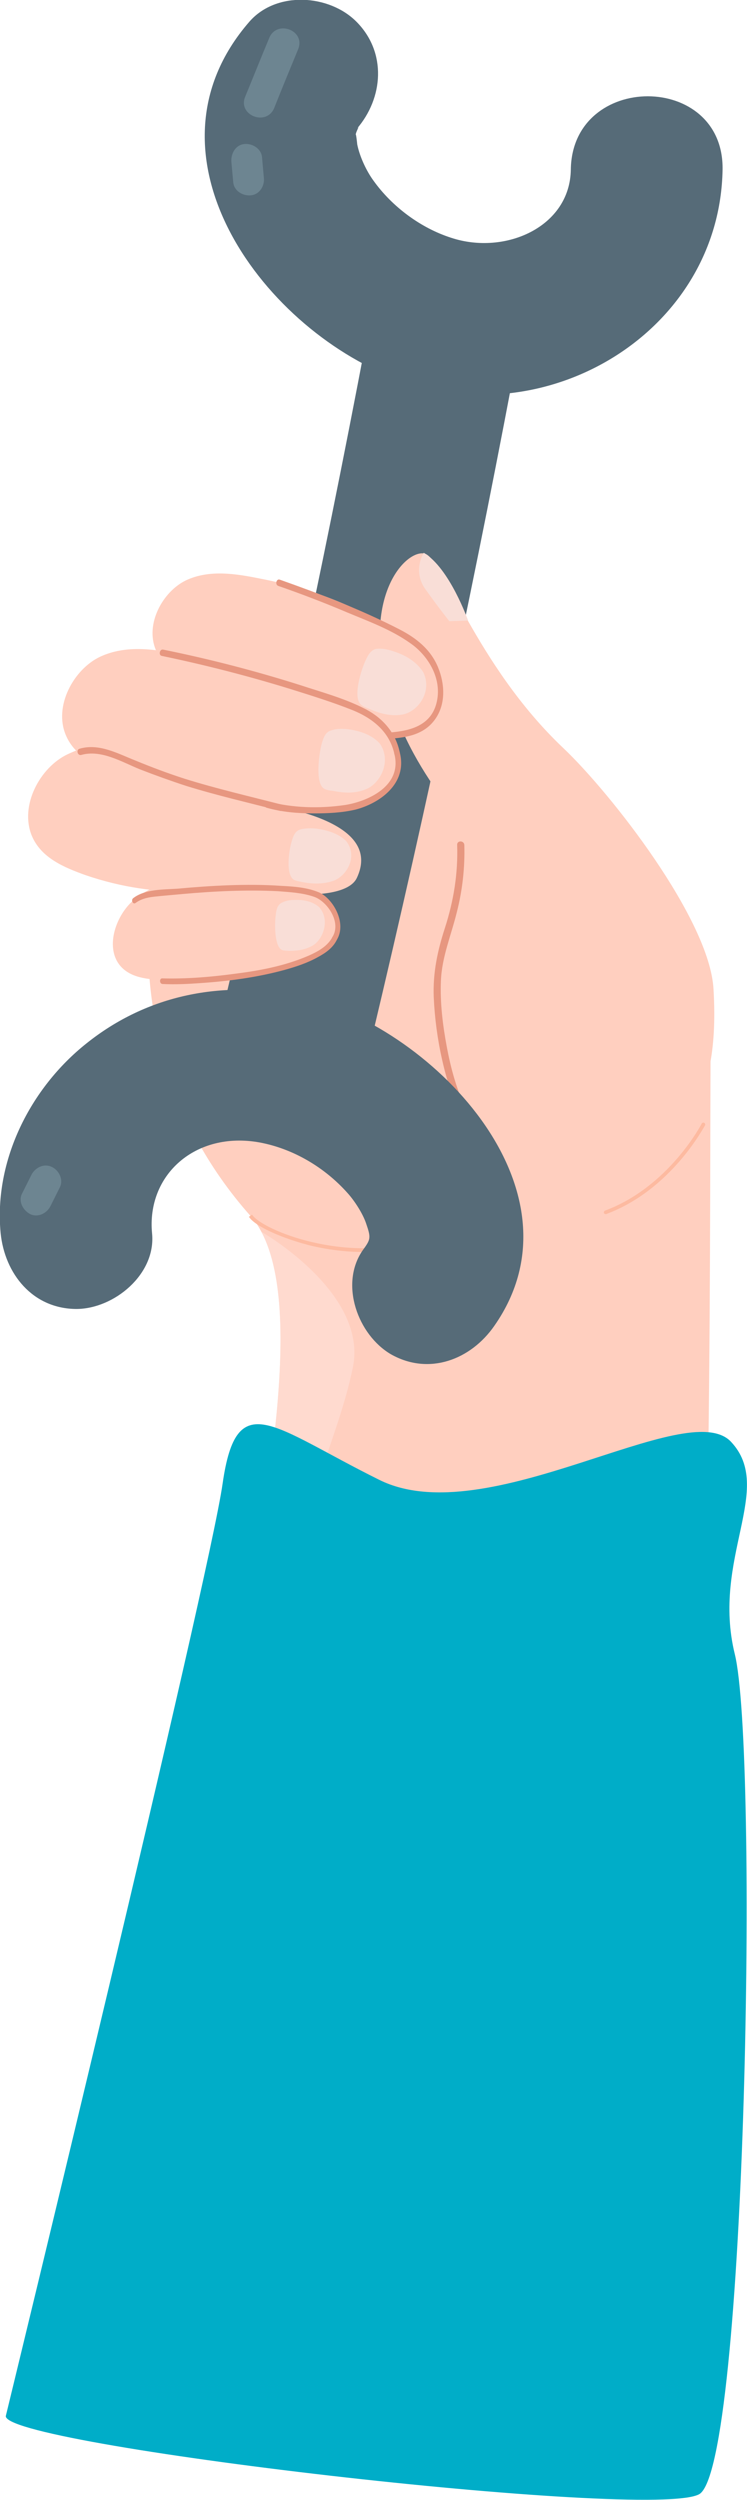
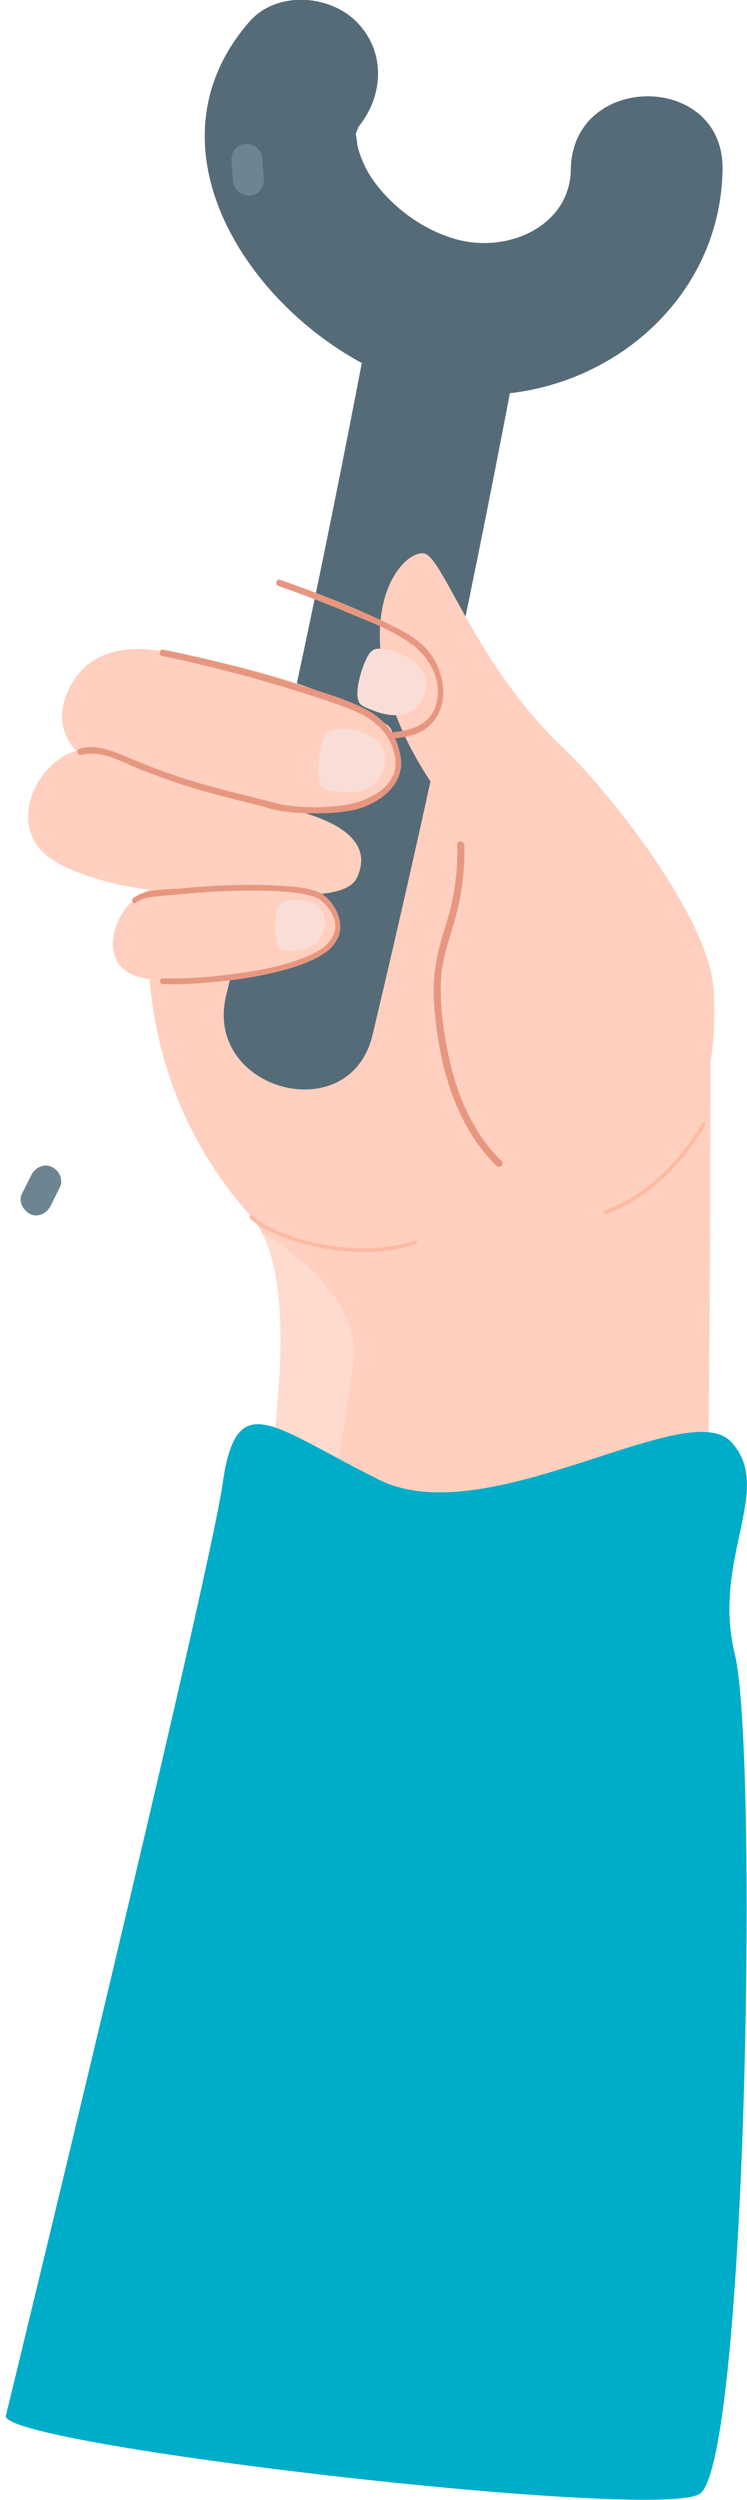
<svg xmlns="http://www.w3.org/2000/svg" width="23.922" height="80" viewBox="0 0 23.922 80" fill="none">
  <desc>
			Created with Pixso.
	</desc>
  <defs />
  <path id="&lt;Path&gt;" d="M22.03 58.17C21.22 59.71 8.41 56.15 7.87 54.16C7.78 53.83 7.79 53.27 7.86 52.55C8.21 49.15 9.86 42.21 8.37 39.42C8.27 39.23 8.16 39.06 8.02 38.91C2.36 32.53 5.73 24.46 5.73 24.46L15.88 25.1L22.76 33.14C22.72 36.78 22.84 56.63 22.03 58.17Z" fill="#FFCFBF" fill-opacity="1" fill-rule="nonzero" />
  <path id="&lt;Path&gt;" d="M14.87 27.04C14.89 27.76 14.81 28.49 14.63 29.19C14.45 29.93 14.15 30.62 14.12 31.39C14.09 32.09 14.18 32.82 14.31 33.51C14.43 34.15 14.6 34.78 14.86 35.37C15.15 36.03 15.54 36.65 16.06 37.15C16.17 37.25 16.01 37.41 15.9 37.31C14.97 36.4 14.44 35.18 14.16 33.92C14.01 33.26 13.92 32.58 13.89 31.91C13.86 31.13 14.01 30.43 14.25 29.69C14.53 28.82 14.67 27.95 14.64 27.04C14.63 26.89 14.86 26.89 14.87 27.04Z" fill="#E79780" fill-opacity="1" fill-rule="nonzero" />
  <path id="&lt;Path&gt;" d="M9.68 39.79C8.96 39.58 8.18 39.25 7.97 38.94L8.07 38.87C8.41 39.38 11.09 40.43 13.33 39.69L13.37 39.8C12.02 40.25 10.65 40.03 9.94 39.86C9.85 39.84 9.77 39.81 9.68 39.79Z" fill="#FDBAA0" fill-opacity="1" fill-rule="nonzero" />
  <g opacity="0.6">
-     <path id="&lt;Path&gt;" d="M7.86 52.55C8.21 49.15 9.86 42.21 8.37 39.42C8.43 39.45 11.79 41.39 11.3 43.76C10.81 46.14 9.62 48.05 9.93 49.88C10.21 51.56 9.1 52.87 7.86 52.55Z" fill="#FFE1DA" fill-opacity="1" fill-rule="nonzero" />
+     <path id="&lt;Path&gt;" d="M7.86 52.55C8.21 49.15 9.86 42.21 8.37 39.42C8.43 39.45 11.79 41.39 11.3 43.76C10.21 51.56 9.1 52.87 7.86 52.55Z" fill="#FFE1DA" fill-opacity="1" fill-rule="nonzero" />
  </g>
  <path id="&lt;Path&gt;" d="M7.99 0.69C4.26 4.97 8.49 10.66 12.9 12.2C17.61 13.86 23.05 10.57 23.14 5.43C23.19 2.3 18.33 2.3 18.28 5.42C18.26 7.26 16.18 8.18 14.45 7.61C13.48 7.3 12.56 6.62 11.96 5.78C11.74 5.48 11.52 5.02 11.44 4.62C11.44 4.61 11.4 4.23 11.39 4.32C11.4 4.19 11.56 3.97 11.42 4.13C12.28 3.14 12.39 1.68 11.42 0.7C10.55 -0.18 8.86 -0.3 7.99 0.69Z" fill="#566B78" fill-opacity="1" fill-rule="nonzero" />
-   <path id="&lt;Path&gt;" d="M15.83 42.43C18.9 38.04 13.73 32.75 9.56 31.87C7.13 31.36 4.72 31.83 2.77 33.39C0.97 34.82 -0.2 37.14 0.02 39.46C0.15 40.76 1.04 41.88 2.44 41.89C3.65 41.89 5 40.78 4.87 39.47C4.69 37.6 6.26 36.19 8.31 36.56C9.39 36.76 10.4 37.36 11.13 38.18C11.34 38.41 11.61 38.82 11.72 39.14C11.89 39.63 11.87 39.66 11.61 40.02C10.87 41.1 11.46 42.72 12.52 43.34C13.74 44.03 15.08 43.51 15.83 42.43Z" fill="#566B78" fill-opacity="1" fill-rule="nonzero" />
  <path id="&lt;Path&gt;" d="M11.99 9.48C10.59 16.98 9.01 24.45 7.24 31.87C6.52 34.9 11.21 36.16 11.93 33.12C13.7 25.69 15.28 18.23 16.68 10.72C16.92 9.44 16.29 8.11 14.96 7.76C13.76 7.44 12.23 8.19 11.99 9.48Z" fill="#566B78" fill-opacity="1" fill-rule="nonzero" />
  <path id="&lt;Path&gt;" d="M22.85 31.66C22.73 29.42 19.55 25.37 18.04 23.94C15.22 21.27 14.18 17.78 13.57 17.71C12.95 17.63 11.59 19.12 12.43 22.12C13.25 25.08 15.43 26.82 15.5 27.47C15.58 28.12 16.52 35.2 16.52 35.2C16.52 35.2 23.33 39.84 22.85 31.66Z" fill="#FFCFBF" fill-opacity="1" fill-rule="nonzero" />
-   <path id="&lt;Path&gt;" d="M13.57 17.69C13.57 17.69 13.19 18.28 13.64 18.88C14.07 19.48 14.39 19.88 14.39 19.88L14.99 19.86C14.99 19.86 14.4 18.18 13.57 17.69Z" fill="#F9DED7" fill-opacity="1" fill-rule="nonzero" />
  <path id="&lt;Path&gt;" d="M19.38 38.85C19.37 38.85 19.35 38.84 19.34 38.82C19.33 38.79 19.35 38.75 19.38 38.74C21.42 37.98 22.46 35.98 22.47 35.96C22.48 35.93 22.52 35.92 22.55 35.93C22.58 35.95 22.59 35.98 22.58 36.01C22.56 36.03 21.51 38.07 19.42 38.85C19.41 38.86 19.4 38.86 19.38 38.85Z" fill="#FDBAA0" fill-opacity="1" fill-rule="nonzero" />
  <path id="&lt;Path&gt;" d="M0.19 77.3C0.19 77.3 6.69 50.59 7.13 47.47C7.58 44.35 8.7 45.65 12.15 47.36C15.6 49.07 22 44.64 23.41 46.14C24.82 47.64 22.78 49.86 23.53 52.93C24.29 56 23.91 78.97 22.39 79.82C20.86 80.67 -0.16 78.23 0.19 77.3Z" fill="#00ADC8" fill-opacity="1" fill-rule="nonzero" />
  <path id="&lt;Path&gt;" d="M12.64 23.83C12.49 23.52 12.73 23.3 12.14 23.06C10.21 21.91 8.04 21.38 5.89 20.96C5 20.78 4.05 20.62 3.2 21.02C2.36 21.42 1.71 22.6 2.11 23.53C2.4 24.22 3.1 24.51 3.74 24.73C6.12 25.55 8.06 25.73 10.55 25.91C11.2 25.96 11.86 25.81 12.34 25.3C12.82 24.8 12.95 24.47 12.64 23.83Z" fill="#FFCFBF" fill-opacity="1" fill-rule="nonzero" />
  <path id="&lt;Path&gt;" d="M4.96 24.08C4.2 23.45 3.04 23.73 2.16 24.14C1.28 24.56 0.62 25.78 1.02 26.75C1.32 27.46 2.06 27.76 2.72 28C5.2 28.85 6.86 28.42 9.45 28.61C10.12 28.66 11.2 28.6 11.43 28.09C12.08 26.7 10.35 25.9 7.42 25.58C6.4 25.48 5.48 24.5 4.96 24.08Z" fill="#FFCFBF" fill-opacity="1" fill-rule="nonzero" />
  <path id="&lt;Path&gt;" d="M10.35 28.74C10.19 28.55 8.23 27.86 6.46 28.06C5.73 28.15 4.95 28.26 4.33 28.76C3.71 29.26 3.37 30.28 3.82 30.87C4.15 31.3 4.75 31.35 5.29 31.36C7.31 31.39 7.1 31.44 9.11 30.97C9.63 30.85 10.4 30.51 10.72 30.03C11.02 29.54 10.69 29.14 10.35 28.74Z" fill="#FFCFBF" fill-opacity="1" fill-rule="nonzero" />
-   <path id="&lt;Path&gt;" d="M13.27 20.51C11.56 19.49 10.26 18.89 8.35 18.52C7.56 18.36 6.71 18.22 5.96 18.57C5.21 18.93 4.64 19.97 4.99 20.8C5.25 21.41 5.87 21.67 6.44 21.86C8.55 22.59 10.44 23.67 12.66 23.53C15.13 23.36 13.8 20.73 13.27 20.51Z" fill="#FFCFBF" fill-opacity="1" fill-rule="nonzero" />
  <path id="&lt;Path&gt;" d="M5.23 20.79C6.71 21.09 8.18 21.47 9.63 21.93C10.3 22.15 11 22.34 11.64 22.66C12.18 22.92 12.66 23.39 12.8 24.07C12.83 24.2 12.65 24.26 12.63 24.13C12.47 23.39 11.89 22.97 11.3 22.73C10.65 22.47 9.97 22.26 9.3 22.05C7.94 21.63 6.57 21.28 5.18 20.99C5.07 20.97 5.11 20.76 5.23 20.79Z" fill="#E79780" fill-opacity="1" fill-rule="nonzero" />
  <path id="&lt;Path&gt;" d="M8.96 18.55C10.26 19.01 11.57 19.51 12.81 20.15C13.31 20.41 13.79 20.77 14.03 21.36C14.24 21.87 14.28 22.5 13.96 22.98C13.61 23.51 13.03 23.6 12.5 23.64C12.38 23.65 12.38 23.44 12.5 23.44C13.1 23.39 13.82 23.24 13.99 22.45C14.16 21.67 13.67 20.94 13.12 20.57C12.51 20.14 11.79 19.88 11.12 19.6C10.39 19.29 9.66 19.01 8.91 18.75C8.8 18.71 8.85 18.51 8.96 18.55Z" fill="#E79780" fill-opacity="1" fill-rule="nonzero" />
  <path id="&lt;Path&gt;" d="M2.55 23.96C3.17 23.78 3.76 24.11 4.34 24.34C4.85 24.55 5.38 24.75 5.91 24.92C6.93 25.24 7.98 25.48 9.02 25.75C9.13 25.78 9.08 25.98 8.97 25.95C7.97 25.69 6.96 25.46 5.96 25.15C5.47 24.99 4.97 24.81 4.48 24.62C3.89 24.38 3.24 23.98 2.6 24.16C2.48 24.19 2.43 23.99 2.55 23.96Z" fill="#E79780" fill-opacity="1" fill-rule="nonzero" />
  <path id="&lt;Path&gt;" d="M4.27 28.74C4.65 28.45 5.23 28.47 5.68 28.44C6.22 28.39 6.77 28.35 7.32 28.33C7.88 28.31 8.45 28.31 9.02 28.35C9.42 28.37 9.84 28.4 10.22 28.56C10.67 28.76 11.11 29.54 10.79 30.07C10.73 30.17 10.58 30.08 10.65 29.98C10.94 29.5 10.47 28.84 10.06 28.7C9.69 28.57 9.28 28.55 8.9 28.52C7.88 28.47 6.86 28.52 5.85 28.61C5.63 28.63 5.41 28.65 5.19 28.67C4.9 28.7 4.6 28.71 4.35 28.89C4.26 28.97 4.18 28.8 4.27 28.74Z" fill="#E79780" fill-opacity="1" fill-rule="nonzero" />
  <path id="&lt;Path&gt;" d="M5.2 31.31C5.95 31.33 6.71 31.27 7.46 31.17C8.27 31.07 9.11 30.92 9.89 30.58C10.16 30.46 10.49 30.29 10.65 29.98C10.7 29.88 10.84 29.97 10.79 30.07C10.66 30.34 10.42 30.5 10.18 30.63C9.84 30.82 9.47 30.94 9.11 31.04C8.23 31.28 7.32 31.4 6.43 31.46C6.02 31.49 5.61 31.51 5.21 31.49C5.1 31.49 5.1 31.3 5.2 31.31Z" fill="#E79780" fill-opacity="1" fill-rule="nonzero" />
  <path id="&lt;Path&gt;" d="M8.59 25.65C9.38 25.86 10.25 25.88 11.06 25.76C11.75 25.65 12.89 25.17 12.63 24.13C12.59 24 12.77 23.94 12.8 24.07C13.07 25.09 12.13 25.72 11.38 25.91C10.95 26.01 10.5 26.03 10.06 26.03C9.54 26.03 9.04 25.99 8.54 25.85C8.43 25.82 8.48 25.61 8.59 25.65Z" fill="#E79780" fill-opacity="1" fill-rule="nonzero" />
  <path id="&lt;Path&gt;" d="M13.56 21.52C13.34 21.17 12.98 20.97 12.65 20.86C12.48 20.8 12.29 20.75 12.1 20.76C11.91 20.77 11.81 20.91 11.71 21.13C11.56 21.45 11.29 22.32 11.56 22.55C11.64 22.62 11.74 22.65 11.83 22.69C12.16 22.83 12.51 22.93 12.87 22.87C13.35 22.8 13.86 22.17 13.56 21.52Z" fill="#F9DED7" fill-opacity="1" fill-rule="nonzero" />
  <path id="&lt;Path&gt;" d="M12.16 23.79C11.89 23.5 11.51 23.39 11.17 23.34C10.99 23.32 10.8 23.31 10.62 23.37C10.43 23.42 10.37 23.57 10.3 23.81C10.21 24.16 10.09 25.07 10.38 25.24C10.47 25.29 10.58 25.3 10.67 25.31C11.01 25.38 11.37 25.4 11.71 25.26C12.17 25.09 12.56 24.36 12.16 23.79Z" fill="#F9DED7" fill-opacity="1" fill-rule="nonzero" />
-   <path id="&lt;Path&gt;" d="M11.09 26.92C10.84 26.67 10.48 26.57 10.16 26.52C9.98 26.5 9.8 26.5 9.63 26.54C9.46 26.59 9.4 26.72 9.34 26.93C9.25 27.22 9.14 28.01 9.42 28.16C9.51 28.2 9.61 28.21 9.69 28.23C10.01 28.29 10.35 28.3 10.67 28.19C11.1 28.04 11.47 27.42 11.09 26.92Z" fill="#F9DED7" fill-opacity="1" fill-rule="nonzero" />
  <path id="&lt;Path&gt;" d="M10.22 29.03C9.99 28.83 9.69 28.79 9.44 28.8C9.29 28.8 9.15 28.82 9.02 28.89C8.89 28.96 8.85 29.09 8.83 29.29C8.79 29.57 8.79 30.3 9.03 30.4C9.1 30.43 9.18 30.42 9.25 30.43C9.51 30.43 9.78 30.4 10.03 30.25C10.35 30.05 10.58 29.43 10.22 29.03Z" fill="#F9DED7" fill-opacity="1" fill-rule="nonzero" />
-   <path id="&lt;Path&gt;" d="M7.85 3.1C8.11 2.47 8.36 1.84 8.62 1.22C8.86 0.62 9.79 0.97 9.55 1.57C9.29 2.2 9.03 2.83 8.78 3.46C8.53 4.05 7.61 3.69 7.85 3.1Z" fill="#6D8591" fill-opacity="1" fill-rule="nonzero" />
  <path id="&lt;Path&gt;" d="M1.92 37.99C1.82 38.19 1.72 38.39 1.62 38.59C1.51 38.82 1.23 38.97 0.98 38.86C0.75 38.75 0.58 38.46 0.7 38.21C0.8 38.01 0.9 37.81 1 37.61C1.11 37.38 1.39 37.22 1.65 37.34C1.88 37.44 2.04 37.74 1.92 37.99Z" fill="#6D8591" fill-opacity="1" fill-rule="nonzero" />
  <path id="&lt;Path&gt;" d="M8.39 5.02C8.41 5.24 8.43 5.46 8.45 5.69C8.48 5.94 8.32 6.22 8.04 6.25C7.79 6.28 7.5 6.12 7.47 5.84C7.45 5.62 7.43 5.4 7.41 5.18C7.39 4.92 7.54 4.64 7.82 4.61C8.07 4.58 8.36 4.75 8.39 5.02Z" fill="#6D8591" fill-opacity="1" fill-rule="nonzero" />
</svg>